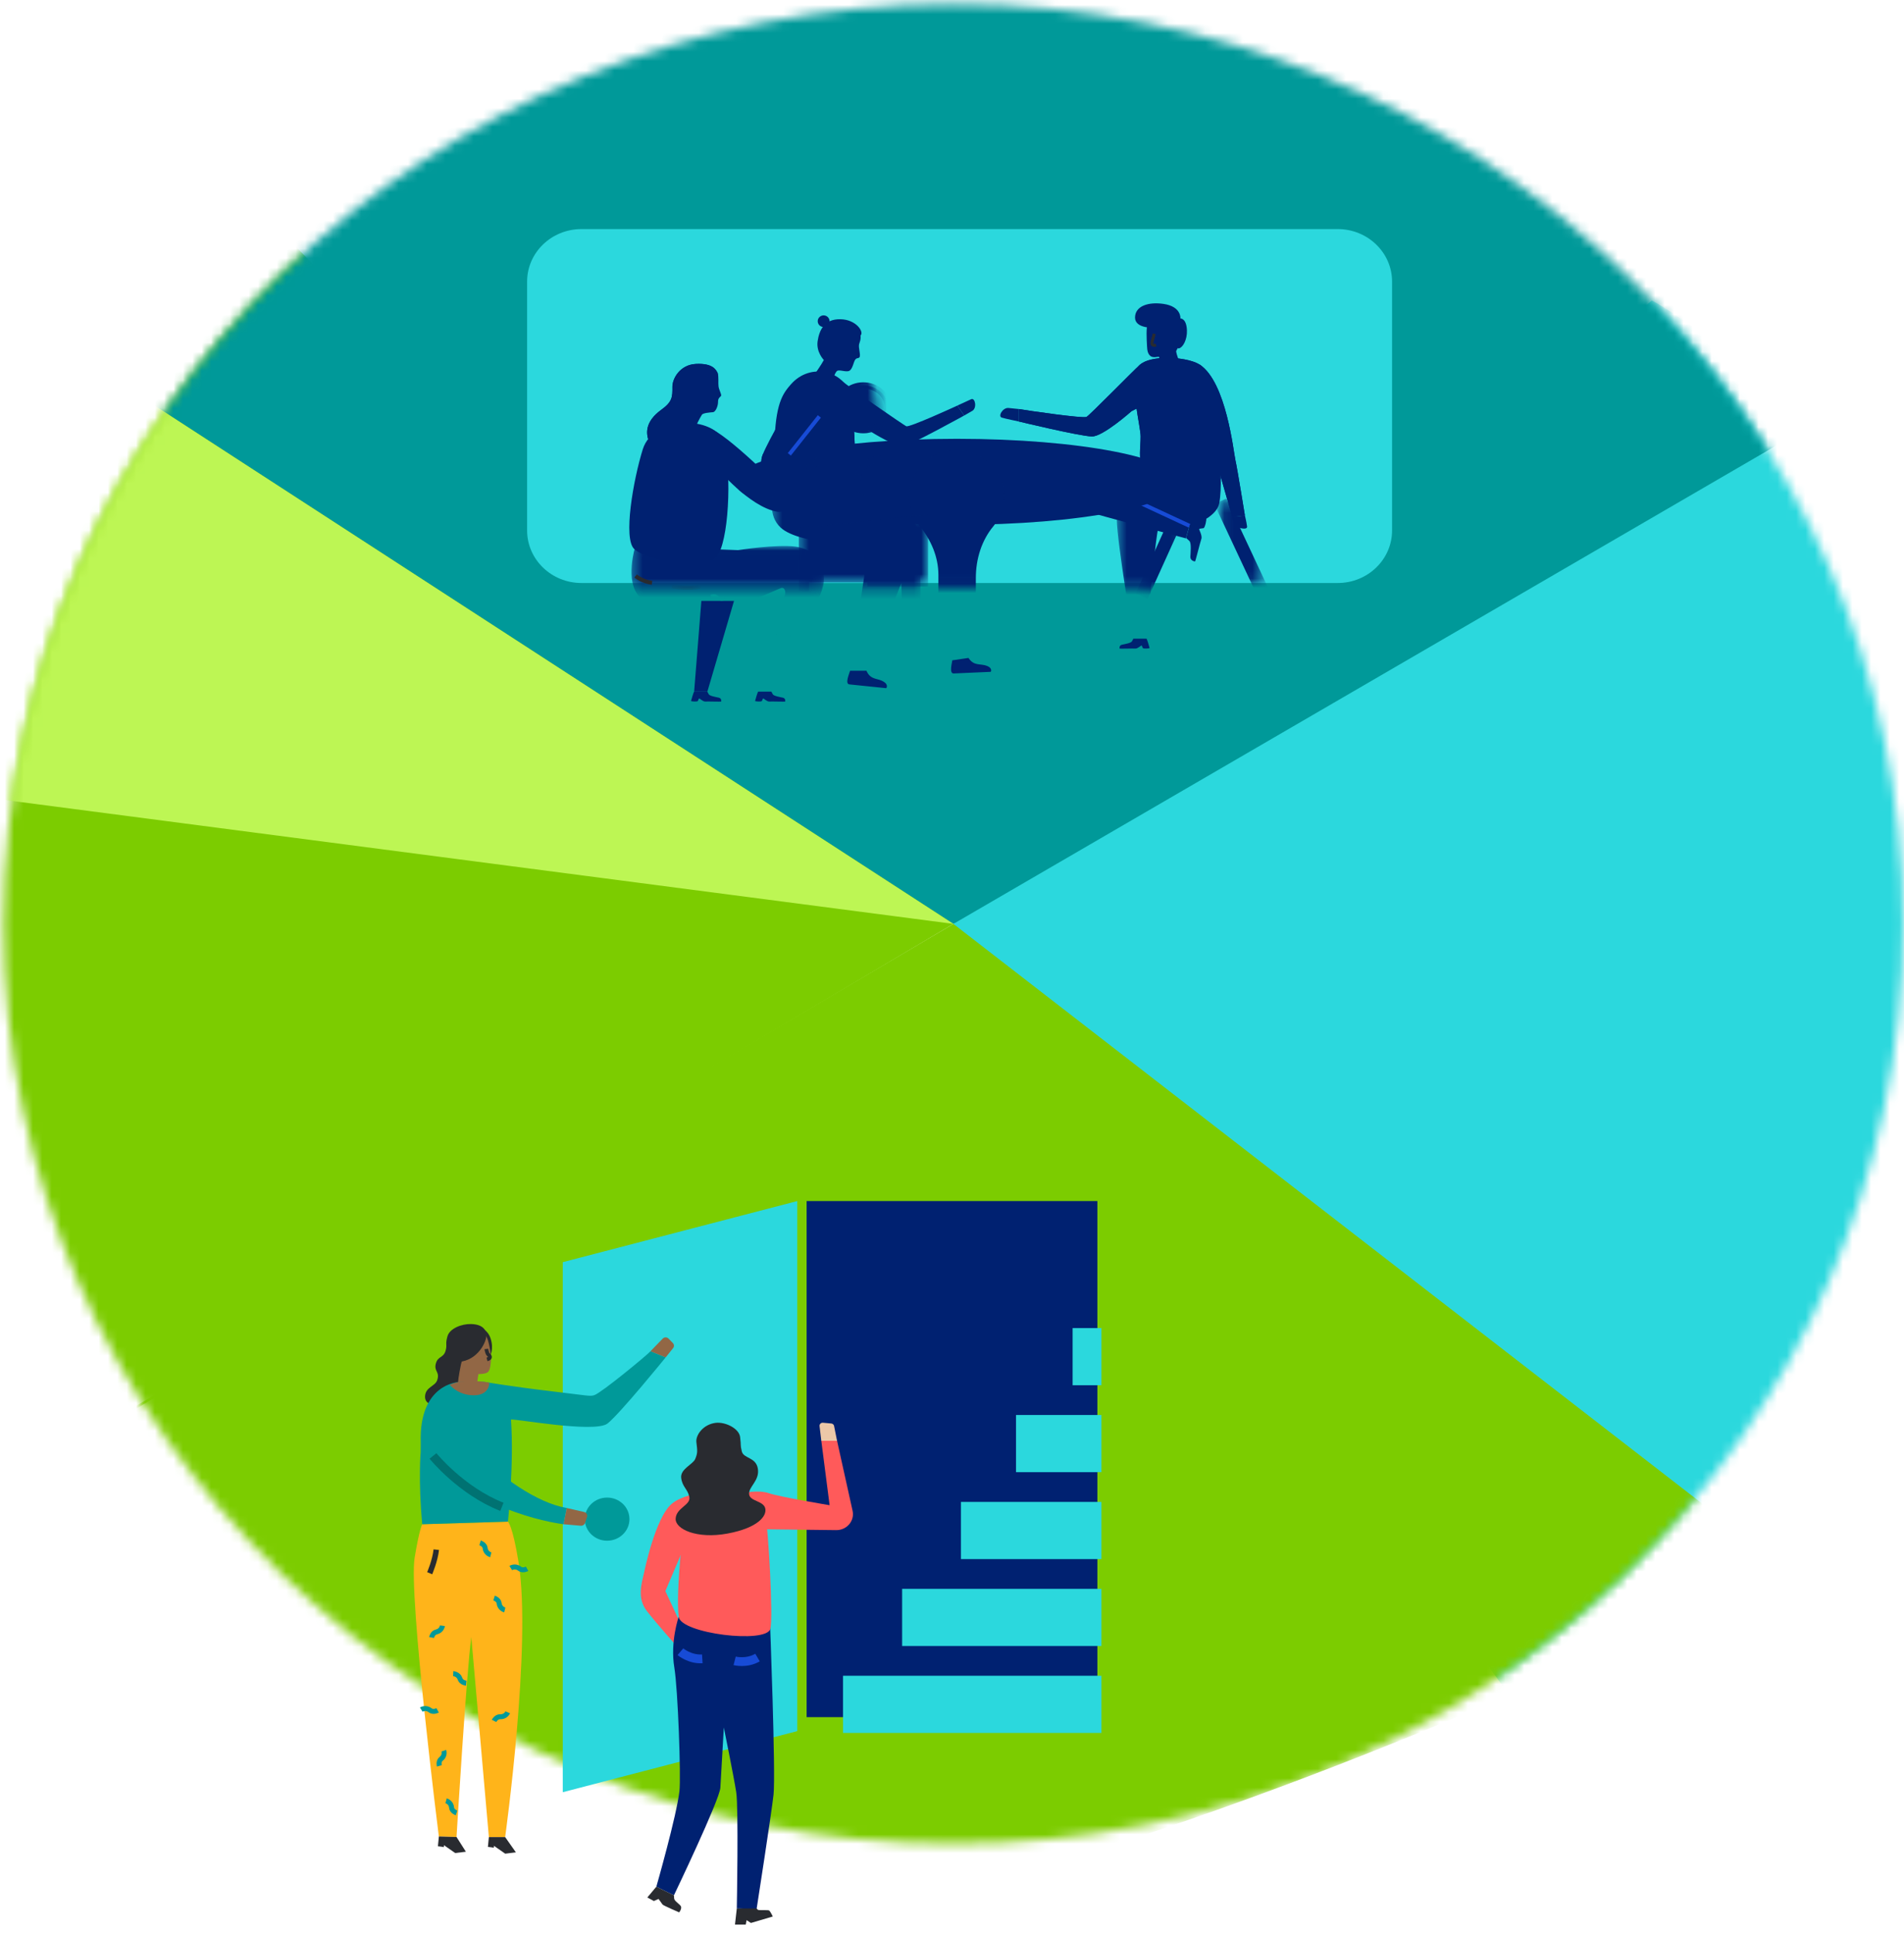
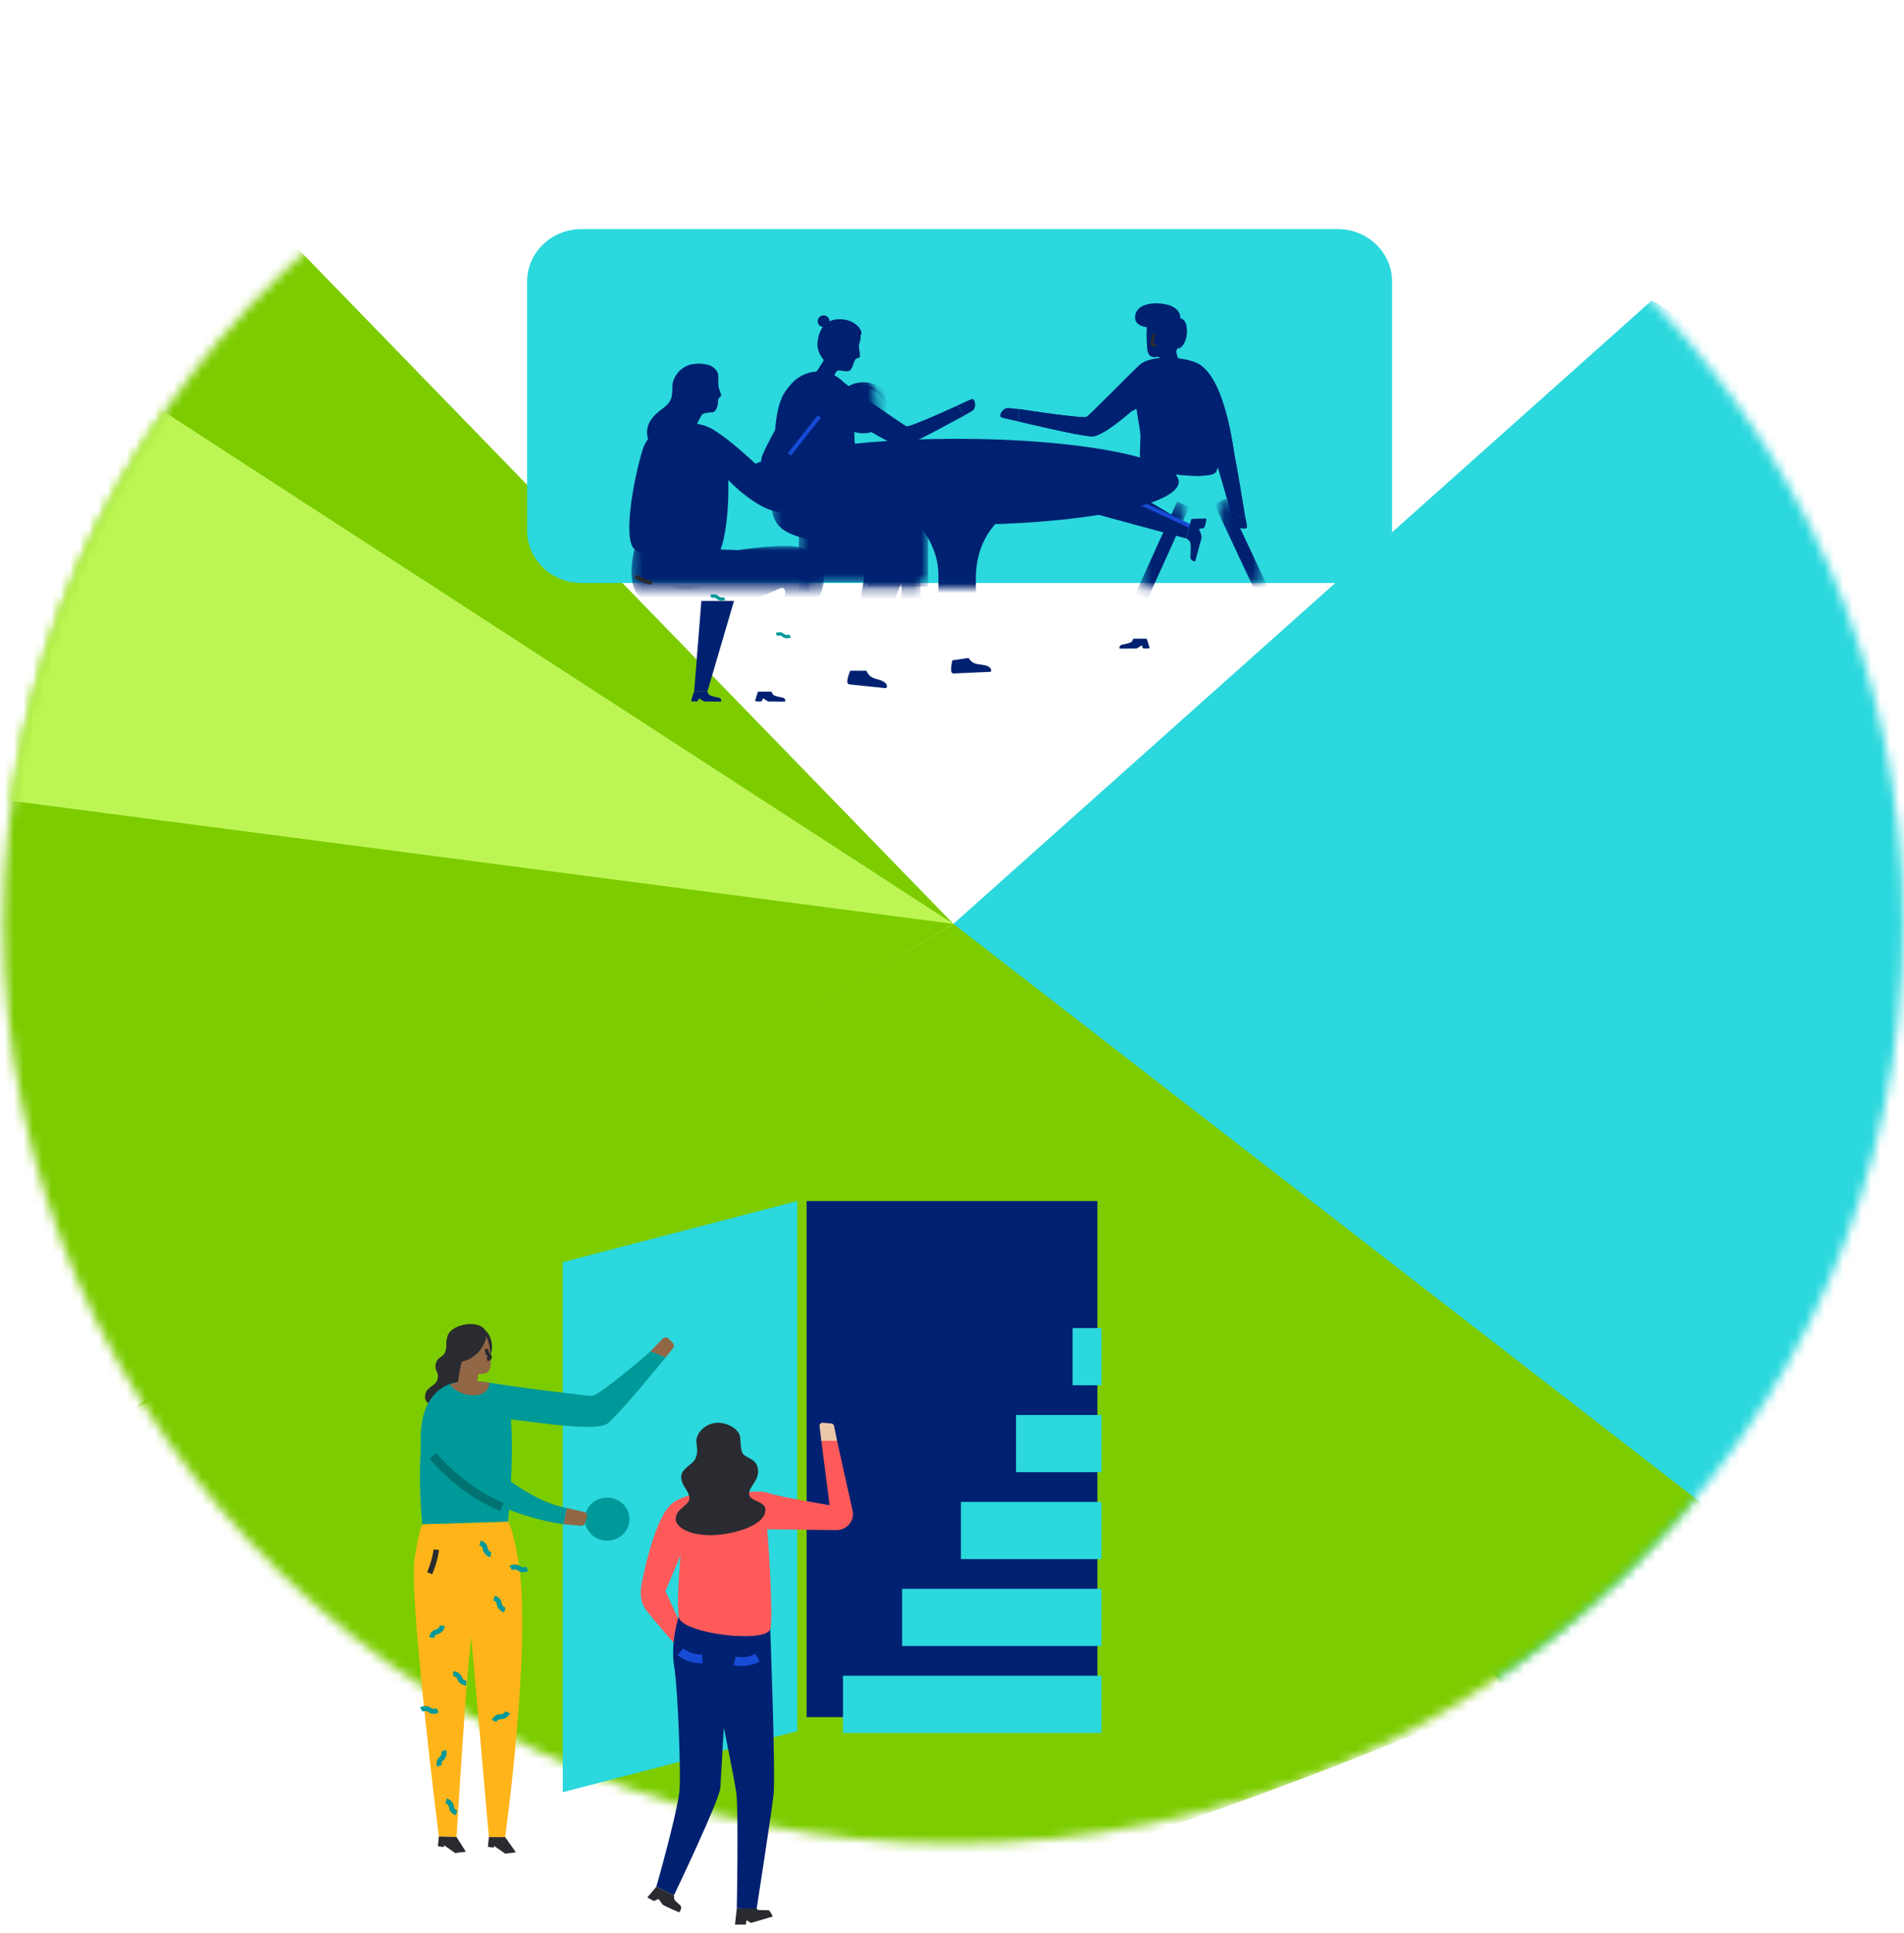
<svg xmlns="http://www.w3.org/2000/svg" xmlns:xlink="http://www.w3.org/1999/xlink" width="203px" height="206px" viewBox="0 0 203 206" version="1.1">
  <title>E2FDEBB1-4E53-4A17-960E-7BB55DDBA10B@3x</title>
  <desc>Created with sketchtool.</desc>
  <defs>
    <path d="M0.366,98.461 C0.366,152.603 45.712,196.492 101.649,196.492 C157.586,196.492 202.932,152.603 202.932,98.461 C202.932,44.32 157.586,0.43 101.649,0.43 C45.712,0.43 0.366,44.32 0.366,98.461 Z" id="path-1" />
    <path d="M0.366,98.461 C0.366,152.603 45.712,196.492 101.649,196.492 C157.586,196.492 202.932,152.603 202.932,98.461 C202.932,44.32 157.586,0.43 101.649,0.43 C45.712,0.43 0.366,44.32 0.366,98.461 Z" id="path-3" />
    <path d="M0.366,98.461 C0.366,152.603 45.712,196.492 101.649,196.492 C157.586,196.492 202.932,152.603 202.932,98.461 C202.932,44.32 157.586,0.43 101.649,0.43 C45.712,0.43 0.366,44.32 0.366,98.461 Z" id="path-5" />
    <path d="M0.366,98.461 C0.366,152.603 45.712,196.492 101.649,196.492 C157.586,196.492 202.932,152.603 202.932,98.461 C202.932,44.32 157.586,0.43 101.649,0.43 C45.712,0.43 0.366,44.32 0.366,98.461 Z" id="path-7" />
    <path d="M0.366,98.461 C0.366,152.603 45.712,196.492 101.649,196.492 C157.586,196.492 202.932,152.603 202.932,98.461 C202.932,44.32 157.586,0.43 101.649,0.43 C45.712,0.43 0.366,44.32 0.366,98.461 Z" id="path-9" />
    <polygon id="path-11" points="0 242.928 242.565 242.928 242.565 0.491 0 0.491" />
    <polygon id="path-13" points="0.423 0.279 4.862 0.279 4.862 9.21 0.423 9.21" />
    <polygon id="path-15" points="0.441 0.491 7.607 0.491 7.607 10.781 0.441 10.781" />
    <polygon id="path-17" points="0.326 0.01 20.845 0.01 20.845 4.499 0.326 4.499" />
    <polygon id="path-19" points="0.369 0.148 3.391 0.148 3.391 0.315 0.369 0.315" />
    <polygon id="path-21" points="0.127 0.243 10.255 0.243 10.255 14.969 0.127 14.969" />
    <polygon id="path-23" points="0.386 0.351 16.26 0.351 16.26 11.304 0.386 11.304" />
    <path d="M1.69,1.234 C0.835,2.122 0.137,3.402 0.126,7.651 C0.116,11.9 5.071,11.944 6.026,11.953 C6.459,11.958 7.604,12.023 8.304,11.823 C8.868,11.664 8.75,10.767 8.718,9.55 C8.679,8.078 8.677,4.019 8.037,1.824 C7.698,0.66 6.328,0.156 4.907,0.156 C3.647,0.156 2.347,0.552 1.69,1.234" id="path-25" />
    <path d="M1.69,1.234 C0.835,2.122 0.137,3.402 0.126,7.651 C0.116,11.9 5.071,11.944 6.026,11.953 C6.459,11.958 7.604,12.023 8.304,11.823 C8.868,11.664 8.75,10.767 8.718,9.55 C8.679,8.078 8.677,4.019 8.037,1.824 C7.698,0.66 6.328,0.156 4.907,0.156 C3.647,0.156 2.347,0.552 1.69,1.234 Z" id="path-27" />
    <path d="M1.69,1.234 C0.835,2.122 0.137,3.402 0.126,7.651 C0.116,11.9 5.071,11.944 6.026,11.953 C6.459,11.958 7.604,12.023 8.304,11.823 C8.868,11.664 8.75,10.767 8.718,9.55 C8.679,8.078 8.677,4.019 8.037,1.824 C7.698,0.66 6.328,0.156 4.907,0.156 C3.647,0.156 2.347,0.552 1.69,1.234" id="path-29" />
    <path d="M1.69,1.234 C0.835,2.122 0.137,3.402 0.126,7.651 C0.116,11.9 5.071,11.944 6.026,11.953 C6.459,11.958 7.604,12.023 8.304,11.823 C8.868,11.664 8.75,10.767 8.718,9.55 C8.679,8.078 8.677,4.019 8.037,1.824 C7.698,0.66 6.328,0.156 4.907,0.156 C3.647,0.156 2.347,0.552 1.69,1.234 Z" id="path-31" />
    <path d="M1.69,1.234 C0.835,2.122 0.137,3.402 0.126,7.651 C0.116,11.9 5.071,11.944 6.026,11.953 C6.459,11.958 7.604,12.023 8.304,11.823 C8.868,11.664 8.75,10.767 8.718,9.55 C8.679,8.078 8.677,4.019 8.037,1.824 C7.698,0.66 6.328,0.156 4.907,0.156 C3.647,0.156 2.347,0.552 1.69,1.234" id="path-33" />
    <path d="M1.69,1.234 C0.835,2.122 0.137,3.402 0.126,7.651 C0.116,11.9 5.071,11.944 6.026,11.953 C6.459,11.958 7.604,12.023 8.304,11.823 C8.868,11.664 8.75,10.767 8.718,9.55 C8.679,8.078 8.677,4.019 8.037,1.824 C7.698,0.66 6.328,0.156 4.907,0.156 C3.647,0.156 2.347,0.552 1.69,1.234 Z" id="path-35" />
    <polygon id="path-37" points="0.437 0.156 14.219 0.156 14.219 7.393 0.437 7.393" />
    <polygon id="path-39" points="0.084 0.27 4.528 0.27 4.528 8.913 0.084 8.913" />
  </defs>
  <g id="Homepage" stroke="none" stroke-width="1" fill="none" fill-rule="evenodd">
    <g id="Option-A---Round-3" transform="translate(-86, -7372)">
      <g id="Culture-Leaders" transform="translate(0, 6841)">
        <g id="Group-8" transform="translate(68, 497)">
          <g id="Group-205">
            <g id="Group-16" transform="translate(18, 34)">
              <g id="Group-3">
                <mask id="mask-2" fill="white">
                  <use xlink:href="#path-1" />
                </mask>
                <g id="Clip-2" />
                <path d="M101.649,98.461 L168.097,190.62 C168.097,190.62 214.871,166.612 215.58,117.726 C216.517,53.077 176.112,32.018 176.112,32.018 L101.649,98.461 Z" id="Fill-1" fill="#2BD8DD" mask="url(#mask-2)" />
              </g>
              <g id="Group-6">
                <mask id="mask-4" fill="white">
                  <use xlink:href="#path-3" />
                </mask>
                <g id="Clip-5" />
                <path d="M101.649,98.461 L10.644,152.11 C10.644,152.11 -5.535,176.215 34.152,201.596 C73.84,226.975 190.238,167.019 190.238,167.019 L101.649,98.461 Z" id="Fill-4" fill="#7CCC00" mask="url(#mask-4)" />
              </g>
              <g id="Group-9">
                <mask id="mask-6" fill="white">
                  <use xlink:href="#path-5" />
                </mask>
                <g id="Clip-8" />
                <path d="M101.649,98.461 L26.735,21.336 C26.735,21.336 44.783,-14.822 4.741,37.31 C-35.3,89.443 0.366,158.514 0.366,158.514 L101.649,98.461 Z" id="Fill-7" fill="#7CCC00" mask="url(#mask-6)" />
              </g>
              <g id="Group-12">
                <mask id="mask-8" fill="white">
                  <use xlink:href="#path-7" />
                </mask>
                <g id="Clip-11" />
-                 <polygon id="Fill-10" fill="#009999" mask="url(#mask-8)" points="101.649 98.461 -18.163 20.751 97.777 -34.153 223.402 27.714" />
              </g>
              <g id="Group-15">
                <mask id="mask-10" fill="white">
                  <use xlink:href="#path-9" />
                </mask>
                <g id="Clip-14" />
                <polygon id="Fill-13" fill="#BDF654" mask="url(#mask-10)" points="101.649 98.461 -13.558 83.421 12.124 40.395" />
              </g>
            </g>
            <polygon id="Fill-17" fill="#002171" points="104 217 135 217 135 162 104 162" />
            <polygon id="Fill-18" fill="#2BD8DD" points="103 218.489 78 225 78 168.511 103 162" />
            <g id="Group-62">
              <path d="M85.11,195.899 C85.11,197.168 84.044,198.198 82.729,198.198 C81.414,198.198 80.348,197.168 80.348,195.899 C80.348,194.629 81.414,193.601 82.729,193.601 C84.044,193.601 85.11,194.629 85.11,195.899" id="Fill-19" fill="#009999" />
              <mask id="mask-12" fill="white">
                <use xlink:href="#path-11" />
              </mask>
              <g id="Clip-22" />
              <polygon id="Fill-21" fill="#2BD8DD" mask="url(#mask-12)" points="107.879 218.683 135.433 218.683 135.433 212.59 107.879 212.59" />
              <polygon id="Fill-23" fill="#2BD8DD" mask="url(#mask-12)" points="114.182 209.42 135.433 209.42 135.433 203.327 114.182 203.327" />
              <polygon id="Fill-24" fill="#2BD8DD" mask="url(#mask-12)" points="120.452 200.157 135.433 200.157 135.433 194.064 120.452 194.064" />
              <polygon id="Fill-25" fill="#2BD8DD" mask="url(#mask-12)" points="126.326 190.893 135.433 190.893 135.433 184.8 126.326 184.8" />
              <polygon id="Fill-26" fill="#2BD8DD" mask="url(#mask-12)" points="132.359 181.63 135.433 181.63 135.433 175.537 132.359 175.537" />
              <path d="M69.825,176.209 C69.825,176.209 69.9,175.149 68.232,175.106 C67.198,175.078 65.945,175.584 65.708,176.409 C65.444,177.323 65.708,177.289 65.497,177.984 C65.268,178.739 64.673,178.508 64.463,179.338 C64.25,180.174 64.936,180.185 64.603,181.116 C64.383,181.729 63.412,181.82 63.323,182.741 C63.13,184.722 67.626,183.229 67.626,183.229 L69.825,176.209 Z" id="Fill-27" fill="#292B30" mask="url(#mask-12)" />
              <path d="M63.017,196.441 C63.017,196.441 62.719,196.923 62.209,200.006 C61.546,204.016 64.788,229.721 64.788,229.721 L66.674,229.776 C66.674,229.776 67.734,212.19 68.249,208.466 L70.123,229.783 L71.858,229.783 C71.858,229.783 74.713,209.255 73.284,200.471 C72.649,196.565 72.156,196.162 72.156,196.162 L63.017,196.441 Z" id="Fill-28" fill="#FFB41A" mask="url(#mask-12)" />
              <path d="M70.257,178.492 C70.257,178.492 70.677,177.769 70.302,176.629 C69.928,175.49 68.79,175.324 68.79,175.324 L68.658,175.811 L70.257,178.492 Z" id="Fill-29" fill="#292B30" mask="url(#mask-12)" />
              <path d="M68.866,181.403 L69.007,180.441 C69.007,180.441 69.728,180.454 70.007,180.235 C70.286,180.016 70.339,179.214 70.349,178.783 C70.359,178.352 70.208,177.535 70.103,177.126 C69.91,176.372 69.718,176.168 69.258,175.839 C68.797,175.511 66.715,175.526 66.71,177.579 C66.706,179.632 66.972,180.879 66.761,181.558 L68.866,181.403 Z" id="Fill-30" fill="#926745" mask="url(#mask-12)" />
              <path d="M66.816,181.296 C66.816,181.296 67.14,179.117 67.257,179.095 C69.21,178.733 70.006,176.613 69.825,176.21 C69.825,176.21 70.327,176.557 69.464,175.747 C68.772,175.099 66.499,175.728 66.024,176.759 C65.55,177.789 66.025,181.019 66.816,181.296" id="Fill-31" fill="#292B30" mask="url(#mask-12)" />
              <path d="M69.855,177.765 C69.855,177.765 69.911,178.23 70.075,178.367 C70.238,178.503 70.406,178.749 69.921,178.873" id="Stroke-32" stroke="#292B30" stroke-width="0.397" mask="url(#mask-12)" />
              <path d="M72.156,196.162 C72.156,196.162 72.817,190.078 72.481,185.297 C72.467,185.101 81.421,186.788 82.781,185.701 C84.14,184.614 88.972,178.66 88.972,178.66 L87.352,178.005 C86.997,178.417 82.181,182.384 81.39,182.674 C80.921,182.845 80.752,182.737 76.646,182.252 C72.54,181.768 69.577,181.26 69.577,181.26 L66.886,181.288 C66.886,181.288 62.666,181.46 62.858,187.707 L62.853,188.747 C62.853,188.747 62.579,191.7 63.017,196.441" id="Fill-33" fill="#009999" mask="url(#mask-12)" />
              <path d="M63.811,201.662 C63.811,201.662 64.384,200.344 64.516,199.152" id="Stroke-34" stroke="#292B30" stroke-width="0.582" mask="url(#mask-12)" />
              <path d="M64.012,208.514 C64.012,208.514 64.106,208.014 64.524,207.921 C65.104,207.791 65.172,207.256 65.172,207.256" id="Stroke-35" stroke="#009999" stroke-width="0.531" mask="url(#mask-12)" />
              <path d="M70.677,204.305 C70.677,204.305 71.179,204.461 71.22,204.873 C71.278,205.444 71.818,205.579 71.818,205.579" id="Stroke-36" stroke="#009999" stroke-width="0.531" mask="url(#mask-12)" />
              <path d="M69.184,198.426 C69.184,198.426 69.686,198.582 69.727,198.994 C69.785,199.565 70.326,199.7 70.326,199.7" id="Stroke-37" stroke="#009999" stroke-width="0.531" mask="url(#mask-12)" />
              <path d="M70.672,217.4 C70.672,217.4 70.901,216.942 71.329,216.959 C71.923,216.984 72.136,216.485 72.136,216.485" id="Stroke-38" stroke="#009999" stroke-width="0.531" mask="url(#mask-12)" />
              <path d="M67.71,213.382 C67.71,213.382 67.186,213.331 67.057,212.936 C66.879,212.388 66.321,212.364 66.321,212.364" id="Stroke-39" stroke="#009999" stroke-width="0.531" mask="url(#mask-12)" />
              <path d="M64.658,216.278 C64.658,216.278 64.195,216.53 63.858,216.267 C63.389,215.902 62.915,216.197 62.915,216.197" id="Stroke-40" stroke="#009999" stroke-width="0.531" mask="url(#mask-12)" />
              <path d="M74.199,201.19 C74.199,201.19 73.737,201.442 73.399,201.179 C72.93,200.814 72.456,201.109 72.456,201.109" id="Stroke-41" stroke="#009999" stroke-width="0.531" mask="url(#mask-12)" />
              <path d="M64.842,222.195 C64.842,222.195 64.701,221.706 65.034,221.446 C65.498,221.085 65.317,220.575 65.317,220.575" id="Stroke-42" stroke="#009999" stroke-width="0.531" mask="url(#mask-12)" />
              <path d="M66.674,227.209 C66.674,227.209 66.177,227.044 66.144,226.632 C66.099,226.058 65.561,225.913 65.561,225.913" id="Stroke-43" stroke="#009999" stroke-width="0.531" mask="url(#mask-12)" />
              <path d="M70.122,229.783 L70.02,230.831 C70.02,230.831 70.635,230.89 70.649,230.932 C70.653,230.942 70.663,230.712 70.663,230.712 L71.863,231.55 L73.003,231.41 L71.858,229.783 L70.122,229.783 Z" id="Fill-44" fill="#292B30" mask="url(#mask-12)" />
              <path d="M64.792,229.716 L64.69,230.763 C64.69,230.763 65.304,230.823 65.318,230.864 C65.322,230.875 65.332,230.645 65.332,230.645 L66.532,231.482 L67.672,231.343 L66.675,229.776 L64.792,229.716 Z" id="Fill-45" fill="#292B30" mask="url(#mask-12)" />
              <path d="M65.944,181.573 C65.944,181.573 66.807,182.701 68.512,182.701 C70.216,182.701 70.175,181.36 70.175,181.36 C70.175,181.36 68.881,181.03 66.918,181.284 C66.551,181.332 65.944,181.573 65.944,181.573" id="Fill-46" fill="#926745" mask="url(#mask-12)" />
              <path d="M63.811,183.61 C63.811,183.61 71.734,193.525 78.422,194.712 L78.086,196.441 C78.086,196.441 68.906,195.362 64.658,189.429 L63.811,183.61 Z" id="Fill-47" fill="#009999" mask="url(#mask-12)" />
              <path d="M78.422,194.712 L80.272,195.136 C80.518,195.193 80.663,195.44 80.585,195.674 L80.372,196.313 C80.31,196.5 80.121,196.62 79.919,196.602 L78.086,196.441 L78.422,194.712 Z" id="Fill-48" fill="#926745" mask="url(#mask-12)" />
              <path d="M64.164,189.165 C64.164,189.165 67.162,192.873 71.512,194.587" id="Stroke-49" stroke="#007272" stroke-width="0.938" mask="url(#mask-12)" />
              <path d="M87.352,178.006 L88.657,176.659 C88.827,176.484 89.115,176.484 89.285,176.66 L89.741,177.132 C89.885,177.281 89.896,177.508 89.767,177.669 L88.972,178.66 L87.352,178.006 Z" id="Fill-50" fill="#926745" mask="url(#mask-12)" />
              <path d="M88.941,203.568 L93.02,193.974 L92.571,193.137 C92.571,193.137 90.698,193.371 89.628,194.258 C87.86,195.726 86.682,201.544 86.682,201.544 C86.393,202.804 85.909,204.332 86.963,205.69 C88.019,207.047 90.284,209.593 90.284,209.593 L91.094,208.193 L88.941,203.568 Z" id="Fill-51" fill="#FF5A5A" mask="url(#mask-12)" />
              <path d="M96.557,237.387 L96.362,239.106 L97.511,239.106 L97.599,238.636 L98.063,238.935 L100.394,238.246 C100.394,238.246 100.157,237.749 100.025,237.621 C99.931,237.529 99.258,237.596 98.896,237.558 C98.75,237.542 98.678,237.387 98.678,237.387 L98.454,237.214 L96.557,237.387 Z" id="Fill-52" fill="#292B30" mask="url(#mask-12)" />
              <path d="M90.362,206.304 C90.362,206.304 89.433,208.96 89.896,211.722 C90.284,214.037 90.611,223.369 90.442,224.865 C90.144,227.508 87.977,235.071 87.977,235.071 L89.852,235.991 C89.852,235.991 94.73,225.818 94.804,224.516 C94.939,222.128 95.173,218.1 95.173,218.1 C95.173,218.1 96.23,223.311 96.493,224.989 C96.756,226.667 96.556,237.387 96.556,237.387 L98.678,237.387 C98.678,237.387 100.265,227.176 100.474,225.247 C100.715,223.011 100.088,206.71 100.088,206.71 L90.362,206.304 Z" id="Fill-53" fill="#002171" mask="url(#mask-12)" />
              <path d="M97.125,193.127 C97.125,193.127 98.853,192.745 99.988,193.138 C101.124,193.53 106.45,194.414 106.45,194.414 L105.564,187.531 L107.242,187.531 L108.901,195.01 C109.139,196.081 108.281,197.087 107.146,197.069 L99.22,196.975" id="Fill-54" fill="#FF5A5A" mask="url(#mask-12)" />
              <path d="M90.968,195.96 C90.968,195.96 90.01,203.433 90.362,206.304 C90.582,208.104 99.729,209.204 100.136,207.583 C100.45,206.336 99.919,197.104 99.612,195.423 L90.968,195.96 Z" id="Fill-55" fill="#FF5A5A" mask="url(#mask-12)" />
              <path d="M94.305,185.636 C92.966,185.796 92.153,186.95 92.248,187.699 C92.374,188.684 92.37,188.88 92.129,189.475 C91.889,190.071 90.504,190.551 90.627,191.515 C90.75,192.477 91.331,192.691 91.496,193.544 C91.661,194.398 90.115,194.681 90.036,195.825 C89.956,196.97 92.305,198.041 95.573,197.433 C98.84,196.825 99.784,195.547 99.587,194.74 C99.39,193.934 97.936,194.007 97.867,193.23 C97.798,192.452 98.997,191.808 98.804,190.539 C98.612,189.27 97.281,189.464 97.091,188.683 C96.901,187.902 97.041,188.183 96.908,187.143 C96.791,186.224 95.324,185.515 94.305,185.636" id="Fill-56" fill="#292B30" mask="url(#mask-12)" />
              <path d="M87.977,235.071 L87.017,236.218 L87.716,236.595 L88.215,236.376 C88.215,236.376 88.58,236.873 88.641,236.972 C88.703,237.071 90.411,237.806 90.411,237.806 C90.411,237.806 90.678,237.475 90.617,237.214 C90.555,236.953 89.899,236.642 89.876,236.317 L89.853,235.991 L87.977,235.071 Z" id="Fill-57" fill="#292B30" mask="url(#mask-12)" />
              <path d="M90.543,210.029 C90.543,210.029 91.529,210.869 92.878,210.789" id="Stroke-58" stroke="#174BD6" stroke-width="0.938" mask="url(#mask-12)" />
              <path d="M96.326,211.003 C96.326,211.003 97.6,211.332 98.765,210.65" id="Stroke-59" stroke="#174BD6" stroke-width="0.938" mask="url(#mask-12)" />
              <path d="M105.565,187.549 L105.38,185.983 C105.355,185.779 105.532,185.605 105.744,185.624 L106.63,185.705 C106.779,185.719 106.899,185.825 106.928,185.966 L107.244,187.549 L105.565,187.549 Z" id="Fill-60" fill="#ECC8A8" mask="url(#mask-12)" />
              <path d="M160.621,96.132 L79.996,96.132 C76.794,96.132 74.199,93.626 74.199,90.534 L74.199,64.011 C74.199,60.92 76.794,58.413 79.996,58.413 L160.621,58.413 C163.823,58.413 166.419,60.92 166.419,64.011 L166.419,90.534 C166.419,93.626 163.823,96.132 160.621,96.132" id="Fill-61" fill="#2BD8DD" mask="url(#mask-12)" />
            </g>
            <g id="Group-169" transform="translate(85, 66)">
              <g id="Group-65" transform="translate(54.29, 21.463)">
                <mask id="mask-14" fill="white">
                  <use xlink:href="#path-13" />
                </mask>
                <g id="Clip-64" />
                <path d="M4.862,0.279 L0.423,10.078" id="Stroke-63" stroke="#002171" stroke-width="1.407" mask="url(#mask-14)" />
              </g>
              <g id="Group-68" transform="translate(52.161, 35.598)" fill="#002171">
                <path d="M3.078,0.47 C3.16,0.57 3.394,1.407 3.405,1.46 C3.416,1.512 2.735,1.564 2.682,1.46 C2.628,1.354 2.586,1.198 2.544,1.188 C2.501,1.178 2.139,1.538 1.895,1.52 C1.65,1.502 0.215,1.55 0.204,1.52 C0.193,1.491 0.161,1.178 0.448,1.114 C0.736,1.051 1.416,0.939 1.522,0.755 C1.629,0.57 1.672,0.47 1.672,0.47 L3.078,0.47 Z" id="Fill-66" />
              </g>
              <path d="M47.241,18.197 C45.338,19.001 45.231,21.467 48.068,22.288 C50.905,23.11 59.434,25.375 59.434,25.375 L59.815,24.036 C59.815,24.036 53.185,19.888 50.997,19.011 C48.808,18.134 48.605,17.62 47.241,18.197" id="Fill-69" fill="#002171" />
              <g id="Group-73" transform="translate(51.629, 19.893)">
                <mask id="mask-16" fill="white">
                  <use xlink:href="#path-15" />
                </mask>
                <g id="Clip-72" />
-                 <path d="M3.159,0.491 C3.159,0.491 0.388,1.014 0.442,3.503 C0.498,6.075 2.203,16.175 2.203,16.175 L3.608,16.175 C3.608,16.175 4.461,5.799 4.936,3.971 C5.411,2.145 7.607,1.849 7.607,1.849 L3.159,0.491 Z" id="Fill-71" fill="#002171" mask="url(#mask-16)" />
-               </g>
-               <path d="M59.796,24.105 C59.796,24.105 62.686,23.27 62.994,21.629 C63.302,19.987 63.101,17.351 63.026,17.136 C62.95,16.917 55.753,17.586 55.226,17.62 C55.107,17.628 54.37,17.952 53.569,17.952 C51.99,17.952 48.231,17.953 48.231,17.953 L51.875,22.239 L59.796,24.105 Z" id="Fill-74" fill="#002171" />
+               </g>
              <path d="M54.813,17.743 C54.359,17.012 54.611,15.629 54.611,14.517 C54.611,13.404 53.339,8.618 54.305,7.135 C55.27,5.652 59.995,6.003 61.094,6.996 C62.549,8.313 63.551,17.543 62.561,18.378 C61.572,19.213 55.138,18.265 54.813,17.743" id="Fill-76" fill="#002171" />
              <path d="M54.548,6.865 C53.967,7.358 49.122,12.311 48.837,12.435 C48.436,12.61 42.616,11.765 41.622,11.593 L41.622,12.918 C41.622,12.918 47.962,14.45 49.398,14.516 C50.555,14.569 53.642,11.82 53.642,11.82 L55.071,11.095 L55.007,7.002 L54.548,6.865 Z" id="Fill-78" fill="#002171" />
              <path d="M41.622,11.593 C41.622,11.593 40.934,11.518 40.525,11.48 C39.905,11.421 39.373,12.371 39.806,12.505 C40.241,12.639 41.622,12.918 41.622,12.918 L41.622,11.593 Z" id="Fill-80" fill="#002171" />
              <path d="M60.014,23.337 C60.194,23.26 61.515,23.261 61.596,23.266 C61.677,23.272 61.483,24.259 61.309,24.292 C61.134,24.326 60.887,24.324 60.854,24.38 C60.822,24.437 61.209,25.094 61.084,25.434 C60.96,25.774 60.46,27.832 60.413,27.835 C60.365,27.839 59.891,27.759 59.913,27.326 C59.936,26.894 60.041,25.882 59.813,25.658 C59.585,25.434 59.454,25.333 59.454,25.333 L60.014,23.337 Z" id="Fill-82" fill="#002171" />
              <path d="M59.815,24.036 L50.15,19.548" id="Stroke-84" stroke="#174BD6" stroke-width="0.419" />
              <path d="M60.921,6.865 C63.756,8.737 64.512,16.156 64.715,17.037 C64.919,17.918 65.688,22.733 65.728,22.934 L64.377,23.092 C64.296,22.852 61.946,14.314 61.335,13.312 C60.724,12.31 60.921,6.865 60.921,6.865" id="Fill-86" fill="#002171" />
              <path d="M64.377,23.092 C64.378,23.202 64.596,23.782 64.64,23.94 C64.711,24.203 66.022,24.588 65.96,24.106 C65.898,23.623 65.728,22.934 65.728,22.934 L64.377,23.092 Z" id="Fill-88" fill="#002171" />
              <g id="Group-93" transform="translate(53.226, 19.369)">
                <path d="M0.092,1.65 L2.427,0.334" id="Fill-90" fill="#002171" />
                <path d="M0.092,1.65 L2.427,0.334" id="Stroke-92" stroke="#D50000" stroke-width="0.419" />
              </g>
              <path d="M65.728,22.934 C65.688,22.733 64.919,17.918 64.716,17.037 C64.512,16.156 63.756,8.737 60.921,6.865 C60.921,6.865 60.921,6.869 60.921,6.871 C60.253,6.426 58.838,6.138 57.472,6.137 C56.262,6.136 55.09,6.36 54.51,6.898 C53.792,7.537 49.117,12.314 48.837,12.435 C48.436,12.609 42.617,11.765 41.622,11.593 L41.622,12.918 C41.622,12.918 47.962,14.45 49.398,14.516 C50.554,14.569 53.642,11.82 53.642,11.82 L54.177,11.548 C54.37,12.85 54.611,14.032 54.611,14.517 C54.611,15.629 54.36,17.012 54.814,17.743 C55.138,18.265 61.571,19.213 62.561,18.378 C62.68,18.278 62.769,18.055 62.834,17.741 C63.59,20.276 64.332,22.959 64.377,23.092 L65.728,22.934 Z" id="Fill-94" fill="#002171" />
              <path d="M55.273,2.94 C55.201,3.601 55.296,4.99 55.32,5.237 C55.346,5.482 55.481,5.966 55.883,6.047 C56.283,6.127 56.572,5.929 56.599,6.092 C56.623,6.243 56.546,6.667 56.546,6.667 C56.546,6.667 56.592,7.355 57.509,7.355 C58.426,7.355 58.778,6.673 58.778,6.673 C58.777,6.664 58.436,5.764 58.399,5.476 C58.374,5.287 58.94,4.69 59,4.085 C59.079,3.285 58.994,2.27 58.179,1.918 C57.153,1.474 55.406,1.729 55.273,2.94" id="Fill-96" fill="#002171" />
              <g id="Group-101" transform="translate(55.355, 3.141)">
                <path d="M0.703,0.429 C0.703,0.429 0.596,0.906 0.523,1.115 C0.45,1.324 0.43,1.579 0.563,1.637 C0.696,1.696 0.902,1.637 0.902,1.637" id="Fill-98" fill="#002171" />
                <path d="M0.703,0.429 C0.703,0.429 0.596,0.906 0.523,1.115 C0.45,1.324 0.43,1.579 0.563,1.637 C0.696,1.696 0.902,1.637 0.902,1.637" id="Stroke-100" stroke="#292B30" stroke-width="0.321" />
              </g>
              <path d="M58.854,1.94 C58.854,1.94 58.979,0.667 57.047,0.387 C55.45,0.155 54.038,0.603 54.014,1.821 C53.991,3.038 56.047,2.993 56.525,2.855 C57.004,2.716 57.41,2.583 57.573,2.583 C57.737,2.583 57.733,3.632 57.911,3.667 C58.201,3.725 58.213,3.421 58.412,3.352 C58.61,3.283 58.883,3.394 58.754,3.921 C58.645,4.369 58.306,5.225 58.715,5.121 C59.124,5.018 59.586,4.191 59.548,3.209 C59.499,1.9 58.854,1.94 58.854,1.94" id="Fill-102" fill="#002171" />
              <path d="M58.675,19.348 C58.675,21.88 48.083,23.931 35.018,23.931 C21.952,23.931 11.36,21.88 11.36,19.348 C11.36,16.817 21.952,14.765 35.018,14.765 C48.083,14.765 58.675,16.817 58.675,19.348" id="Fill-104" fill="#002171" />
              <g id="Group-108" transform="translate(6.387, 41.356)" fill="#002171">
                <path d="M0.621,0.353 C0.538,0.454 0.303,1.293 0.292,1.346 C0.282,1.399 0.964,1.451 1.018,1.346 C1.071,1.241 1.114,1.084 1.157,1.073 C1.199,1.063 1.562,1.425 1.807,1.407 C2.053,1.388 3.494,1.437 3.504,1.408 C3.515,1.378 3.547,1.063 3.259,0.999 C2.971,0.936 2.288,0.823 2.181,0.639 C2.074,0.454 2.031,0.353 2.031,0.353 L0.621,0.353 Z" id="Fill-106" />
              </g>
              <g id="Group-111" transform="translate(6.919, 31.933)" fill="#002171">
                <polygon id="Fill-109" points="0.859 0.108 0.088 9.776 1.499 9.776 4.34 0.108" />
              </g>
              <g id="Group-114" transform="translate(13.306, 41.356)" fill="#002171">
                <path d="M0.528,0.353 C0.445,0.454 0.211,1.293 0.2,1.346 C0.189,1.399 0.872,1.451 0.925,1.346 C0.979,1.241 1.022,1.084 1.064,1.073 C1.107,1.063 1.47,1.425 1.715,1.407 C1.961,1.388 3.401,1.437 3.412,1.408 C3.423,1.378 3.455,1.063 3.167,0.999 C2.879,0.936 2.195,0.823 2.089,0.639 C1.982,0.454 1.939,0.353 1.939,0.353 L0.528,0.353 Z" id="Fill-112" />
              </g>
              <path d="M7.186,13.435 C7.186,13.435 7.583,12.581 7.839,12.194 C7.965,12.005 8.716,11.954 9.013,11.928 C9.312,11.903 9.57,11.228 9.557,10.808 C9.545,10.388 9.837,10.289 9.883,10.173 C9.937,10.038 9.661,9.547 9.609,9.191 C9.557,8.834 9.648,8.146 9.519,7.79 C9.389,7.433 8.593,6.928 7.418,7.088 C6.379,7.23 5.481,8.143 5.688,9.39 C5.896,10.638 6.052,10.697 5.994,11.011 C5.848,11.799 5.273,13.158 5.273,13.158 C5.273,13.158 6.238,13.795 7.186,13.435" id="Fill-115" fill="#002171" />
              <g id="Group-119" transform="translate(0, 26.175)">
                <mask id="mask-18" fill="white">
                  <use xlink:href="#path-17" />
                </mask>
                <g id="Clip-118" />
                <path d="M0.747,0.011 C0.747,0.011 -0.461,3.804 1.215,5.448 C2.354,6.565 7.141,7.459 9.627,6.938 C12.112,6.418 15.92,4.598 16.29,4.493 C16.66,4.39 16.819,4.858 16.66,5.326 C16.501,5.794 13.835,15.535 13.835,15.535 L15.245,15.535 C15.245,15.535 20.732,5.95 20.838,3.766 C20.944,1.581 19.727,0.333 17.771,0.073 C15.814,-0.187 11.689,0.453 11.689,0.453 L0.747,0.011 Z" id="Fill-117" fill="#002171" mask="url(#mask-18)" />
              </g>
              <path d="M9.157,27.549 C7.085,28.704 2.031,27.702 0.649,26.537 C-0.614,25.472 0.543,19.053 1.53,15.887 C2.719,12.076 9.766,12.277 10.328,15.573 C11.063,19.883 10.529,26.784 9.157,27.549" id="Fill-120" fill="#002171" />
              <path d="M8.479,13.545 C10.594,14.278 16.057,19.88 16.299,20.024 C16.558,20.18 21.988,18.769 22.12,18.773 C22.252,18.777 23.031,19.753 23.031,19.753 C23.031,19.753 17.046,22.748 15.877,22.542 C12.872,22.017 9.397,17.813 9.397,17.813 C9.397,17.813 7.311,13.14 8.479,13.545" id="Fill-122" fill="#002171" />
              <path d="M22.264,18.394 C22.264,18.394 23.745,17.885 23.935,17.84 C24.126,17.796 24.216,18.095 24.216,18.282 C24.216,18.47 24.227,18.68 24.171,18.757 C24.115,18.834 23.202,19.348 23.202,19.348 L22.264,18.394 Z" id="Fill-124" fill="#002171" />
              <g id="Group-129" transform="translate(4.258, 30.363)">
                <mask id="mask-20" fill="white">
                  <use xlink:href="#path-19" />
                </mask>
                <g id="Clip-127" />
                <path d="M0.369,0.148 C0.369,0.148 2.332,0.436 3.391,0.148" id="Fill-126" fill="#002171" mask="url(#mask-20)" />
                <path d="M0.369,0.148 C0.369,0.148 2.332,0.436 3.391,0.148" id="Stroke-128" stroke="#292B30" stroke-width="0.425" mask="url(#mask-20)" />
              </g>
              <g id="Group-133" transform="translate(0.532, 29.316)">
                <path d="M0.233,0.068 C0.233,0.068 0.985,0.688 1.982,0.788" id="Fill-130" fill="#002171" />
                <path d="M0.233,0.068 C0.233,0.068 0.985,0.688 1.982,0.788" id="Stroke-132" stroke="#292B30" stroke-width="0.425" />
              </g>
              <path d="M9.518,7.79 C9.518,7.79 9.559,9.697 7.83,10.825 C6.576,11.643 7.137,12.35 7.294,13.109 C7.455,13.884 7.527,14.746 6.137,15.302 C4.746,15.858 5.757,17.463 3.714,17.294 C2.131,17.163 2.642,15.979 2.31,15.312 C1.785,14.258 1.752,12.937 3.508,11.67 C4.69,10.817 4.7,10.301 4.69,9.229 C4.681,8.361 5.482,6.871 7.199,6.785 C8.916,6.7 9.339,7.341 9.518,7.79" id="Fill-134" fill="#002171" />
              <path d="M9.518,7.79 C9.518,7.79 9.559,9.697 7.83,10.825 C6.576,11.643 7.137,12.35 7.294,13.109 C7.455,13.884 7.527,14.746 6.137,15.302 C4.746,15.858 5.757,17.463 3.714,17.294 C2.131,17.163 2.642,15.979 2.31,15.312 C1.785,14.258 1.752,12.937 3.508,11.67 C4.69,10.817 4.7,10.301 4.69,9.229 C4.681,8.361 5.482,6.871 7.199,6.785 C8.916,6.7 9.339,7.341 9.518,7.79" id="Fill-136" fill="#002171" />
              <g id="Group-141" transform="translate(15.435, 35.074)">
                <path d="M0.346,0.548 C0.346,0.548 0.746,0.357 1.015,0.595 C1.391,0.927 1.802,0.699 1.802,0.699" id="Fill-138" fill="#002171" />
                <path d="M0.346,0.548 C0.346,0.548 0.746,0.357 1.015,0.595 C1.391,0.927 1.802,0.699 1.802,0.699" id="Stroke-140" stroke="#009999" stroke-width="0.349" />
              </g>
              <g id="Group-145" transform="translate(8.516, 31.41)">
                <path d="M0.278,0.158 C0.278,0.158 0.684,-0.018 0.945,0.232 C1.308,0.577 1.727,0.366 1.727,0.366" id="Fill-142" fill="#002171" />
                <path d="M0.278,0.158 C0.278,0.158 0.684,-0.018 0.945,0.232 C1.308,0.577 1.727,0.366 1.727,0.366" id="Stroke-144" stroke="#009999" stroke-width="0.349" />
              </g>
              <g id="Group-148" transform="translate(29.806, 15.705)">
                <mask id="mask-22" fill="white">
                  <use xlink:href="#path-21" />
                </mask>
                <g id="Clip-147" />
                <path d="M10.255,5.224 C10.255,2.123 7.373,-0.316 4.1,0.355 C2.112,0.763 0.537,2.391 0.2,4.361 C-0.056,5.864 0.373,7.269 1.229,8.324 C2.452,9.832 3.243,11.632 3.243,13.561 L3.243,22.848 L7.236,22.848 L7.236,13.891 C7.236,11.897 7.831,9.908 9.115,8.365 C9.827,7.509 10.255,6.416 10.255,5.224" id="Fill-146" fill="#002171" mask="url(#mask-22)" />
              </g>
              <g id="Group-151" transform="translate(22.887, 39.262)" fill="#002171">
                <path d="M0.747,0.223 C0.674,0.496 0.166,1.624 0.673,1.676 C0.979,1.708 4.505,2.069 4.577,2.077 C4.65,2.084 4.83,1.705 4.363,1.413 C3.896,1.12 3.596,1.171 3.133,0.951 C2.671,0.73 2.492,0.218 2.492,0.218 L0.747,0.223 Z" id="Fill-149" />
              </g>
              <g id="Group-154" transform="translate(14.903, 19.369)">
                <mask id="mask-24" fill="white">
                  <use xlink:href="#path-23" />
                </mask>
                <g id="Clip-153" />
                <path d="M16.253,19.845 C16.253,19.845 16.316,7.541 16.07,5.704 C15.823,3.868 15.201,4.069 13.088,2.96 C10.974,1.852 8.989,0.719 8.989,0.719 C8.989,0.719 1.041,-0.065 0.747,0.656 C0.388,1.533 -0.049,3.58 1.329,4.857 C3.388,6.766 10.732,6.735 10.732,6.735 L8.738,20.116 L10.487,20.116 L14.19,10.781 L14.477,19.874 L16.253,19.845 Z" id="Fill-152" fill="#002171" mask="url(#mask-24)" />
              </g>
              <path d="M16.317,20.424 C15.44,20.189 15.369,20.113 15.563,16.197 C15.792,11.568 16.355,10.23 17.135,9.198 C19.122,6.566 22.873,7.447 23.516,9.842 C24.159,12.236 24.161,16.662 24.2,18.268 C24.232,19.595 24.289,20.439 23.785,20.748 C23.127,21.151 17.244,20.672 16.317,20.424" id="Fill-155" fill="#002171" />
              <path d="M21.686,8.716 C21.686,8.716 21.991,7.76 22.223,7.55 C22.455,7.34 23.189,7.698 23.546,7.52 C23.903,7.341 24.003,6.581 24.173,6.344 C24.344,6.108 24.482,6.225 24.622,6.091 C24.762,5.957 24.622,5.443 24.579,4.979 C24.536,4.514 24.819,4.397 24.747,3.746 C24.711,3.413 24.375,2.659 23.691,2.389 C23.006,2.119 21.318,2.073 20.672,3.659 C20.056,5.17 21.068,5.929 20.836,6.369 C20.605,6.809 19.935,7.777 19.935,7.777 C19.935,7.777 20.464,8.818 21.686,8.716" id="Fill-157" fill="#002171" />
              <path d="M24.747,3.746 C24.747,3.746 22.86,6.37 20.836,6.369 C20.836,6.369 20,5.517 20.174,4.359 C20.348,3.201 20.874,1.992 22.592,2.02 C24.309,2.049 25.153,3.399 24.747,3.746" id="Fill-159" fill="#002171" />
              <path d="M21.443,2.287 C21.412,2.628 21.106,2.88 20.759,2.85 C20.412,2.82 20.155,2.518 20.186,2.176 C20.217,1.835 20.523,1.583 20.87,1.613 C21.218,1.644 21.474,1.945 21.443,2.287" id="Fill-161" fill="#002171" />
              <path d="M35.792,12.287 C35.792,12.287 36.099,12.103 36.666,11.785 C37.183,11.494 36.974,10.353 36.547,10.544 C36.255,10.674 35.078,11.22 35.078,11.22 L35.792,12.287 Z" id="Fill-163" fill="#002171" />
              <path d="M22.665,8.494 C23.486,9.289 29.307,13.262 29.621,13.424 C29.942,13.59 35.077,11.221 35.077,11.221 L35.792,12.287 C35.792,12.287 29.995,15.487 29.326,15.55 C28.043,15.671 23.403,12.413 23.403,12.413 L22.665,8.494 Z" id="Fill-165" fill="#002171" />
              <path d="M21.494,20.889 C20.534,20.879 15.552,20.831 15.562,16.197 C15.573,11.563 16.275,10.166 17.135,9.198 C18.541,7.615 22.873,7.447 23.516,9.841 C24.159,12.236 24.161,16.662 24.2,18.268 C24.232,19.595 24.351,20.574 23.785,20.747 C23.08,20.965 21.929,20.894 21.494,20.889" id="Fill-167" fill="#002171" />
            </g>
            <g id="Group-188" transform="translate(103, 73)">
              <g id="Group-172">
                <mask id="mask-26" fill="white">
                  <use xlink:href="#path-25" />
                </mask>
                <g id="Clip-171" />
                <path d="M2.829,8.82 C2.7,10.134 1.42,11.104 -0.028,10.987 C-1.477,10.87 -2.546,9.71 -2.417,8.396 C-2.288,7.083 -1.009,6.113 0.44,6.23 C1.889,6.347 2.958,7.507 2.829,8.82" id="Fill-170" fill="#002171" mask="url(#mask-26)" />
              </g>
              <g id="Group-175">
                <mask id="mask-28" fill="white">
                  <use xlink:href="#path-27" />
                </mask>
                <g id="Clip-174" />
                <path d="M2.829,8.82 C2.7,10.134 1.42,11.104 -0.028,10.987 C-1.477,10.87 -2.546,9.71 -2.417,8.396 C-2.288,7.083 -1.009,6.113 0.44,6.23 C1.889,6.347 2.958,7.507 2.829,8.82 Z" id="Stroke-173" stroke="#002171" stroke-width="0.661" mask="url(#mask-28)" />
              </g>
              <g id="Group-178">
                <mask id="mask-30" fill="white">
                  <use xlink:href="#path-29" />
                </mask>
                <g id="Clip-177" />
                <path d="M11.691,12.491 C11.562,13.804 10.283,14.774 8.835,14.657 C7.386,14.539 6.316,13.38 6.445,12.066 C6.575,10.753 7.854,9.783 9.303,9.9 C10.751,10.017 11.821,11.177 11.691,12.491" id="Fill-176" fill="#002171" mask="url(#mask-30)" />
              </g>
              <g id="Group-181">
                <mask id="mask-32" fill="white">
                  <use xlink:href="#path-31" />
                </mask>
                <g id="Clip-180" />
                <path d="M11.691,12.491 C11.562,13.804 10.283,14.774 8.835,14.657 C7.386,14.539 6.316,13.38 6.445,12.066 C6.575,10.753 7.854,9.783 9.303,9.9 C10.751,10.017 11.821,11.177 11.691,12.491 Z" id="Stroke-179" stroke="#002171" stroke-width="0.661" mask="url(#mask-32)" />
              </g>
              <g id="Group-184">
                <mask id="mask-34" fill="white">
                  <use xlink:href="#path-33" />
                </mask>
                <g id="Clip-183" />
                <path d="M9.667,4.673 C9.538,5.986 8.259,6.956 6.81,6.839 C5.362,6.722 4.292,5.562 4.421,4.248 C4.551,2.935 5.83,1.965 7.279,2.082 C8.727,2.2 9.797,3.36 9.667,4.673" id="Fill-182" fill="#002171" mask="url(#mask-34)" />
              </g>
              <g id="Group-187">
                <mask id="mask-36" fill="white">
                  <use xlink:href="#path-35" />
                </mask>
                <g id="Clip-186" />
                <path d="M9.667,4.673 C9.538,5.986 8.259,6.956 6.81,6.839 C5.362,6.722 4.292,5.562 4.421,4.248 C4.551,2.935 5.83,1.965 7.279,2.082 C8.727,2.2 9.797,3.36 9.667,4.673 Z" id="Stroke-185" stroke="#002171" stroke-width="0.661" mask="url(#mask-36)" />
              </g>
            </g>
            <g id="Group-204" transform="translate(99, 75)">
              <path d="M0.358,7.364 C0.052,8.132 -0.028,8.805 0.686,9.656 C1.557,10.694 5.54,14.284 5.54,14.284 L5.772,13.018 L2.898,7.727 L0.358,7.364 Z" id="Fill-189" fill="#002171" />
              <path d="M2.898,7.727 C2.898,7.727 7.194,2.644 7.631,1.352 C7.857,0.684 4.365,0.289 4.365,0.289 C2.99,2.235 0.189,7.296 0.21,7.829 L2.898,7.727 Z" id="Fill-191" fill="#002171" />
              <g id="Group-195" transform="translate(20.249, 28.877)" fill="#002171">
                <path d="M0.285,0.494 C0.254,0.766 -0.076,1.918 0.433,1.896 C0.74,1.882 4.286,1.725 4.359,1.722 C4.432,1.719 4.552,1.331 4.045,1.117 C3.538,0.904 3.249,0.995 2.758,0.85 C2.267,0.706 2.011,0.241 2.011,0.241 L0.285,0.494 Z" id="Fill-193" />
              </g>
              <g id="Group-198" transform="translate(3.73, 13.678)">
                <mask id="mask-38" fill="white">
                  <use xlink:href="#path-37" />
                </mask>
                <g id="Clip-197" />
                <polygon id="Fill-196" fill="#002171" mask="url(#mask-38)" points="0.437 1.603 0.437 8.388 1.535 8.388 1.535 7.393 7.757 7.393 7.757 7.825 14.219 7.825 14.219 0.156" />
              </g>
              <path d="M3.156,7.419 L6.358,3.378" id="Stroke-199" stroke="#174BD6" stroke-width="0.419" />
              <g id="Group-203" transform="translate(49.023, 12.159)">
                <mask id="mask-40" fill="white">
                  <use xlink:href="#path-39" />
                </mask>
                <g id="Clip-202" />
                <path d="M0.084,0.27 L4.528,9.753" id="Stroke-201" stroke="#002171" stroke-width="1.407" mask="url(#mask-40)" />
              </g>
            </g>
          </g>
        </g>
      </g>
    </g>
  </g>
</svg>